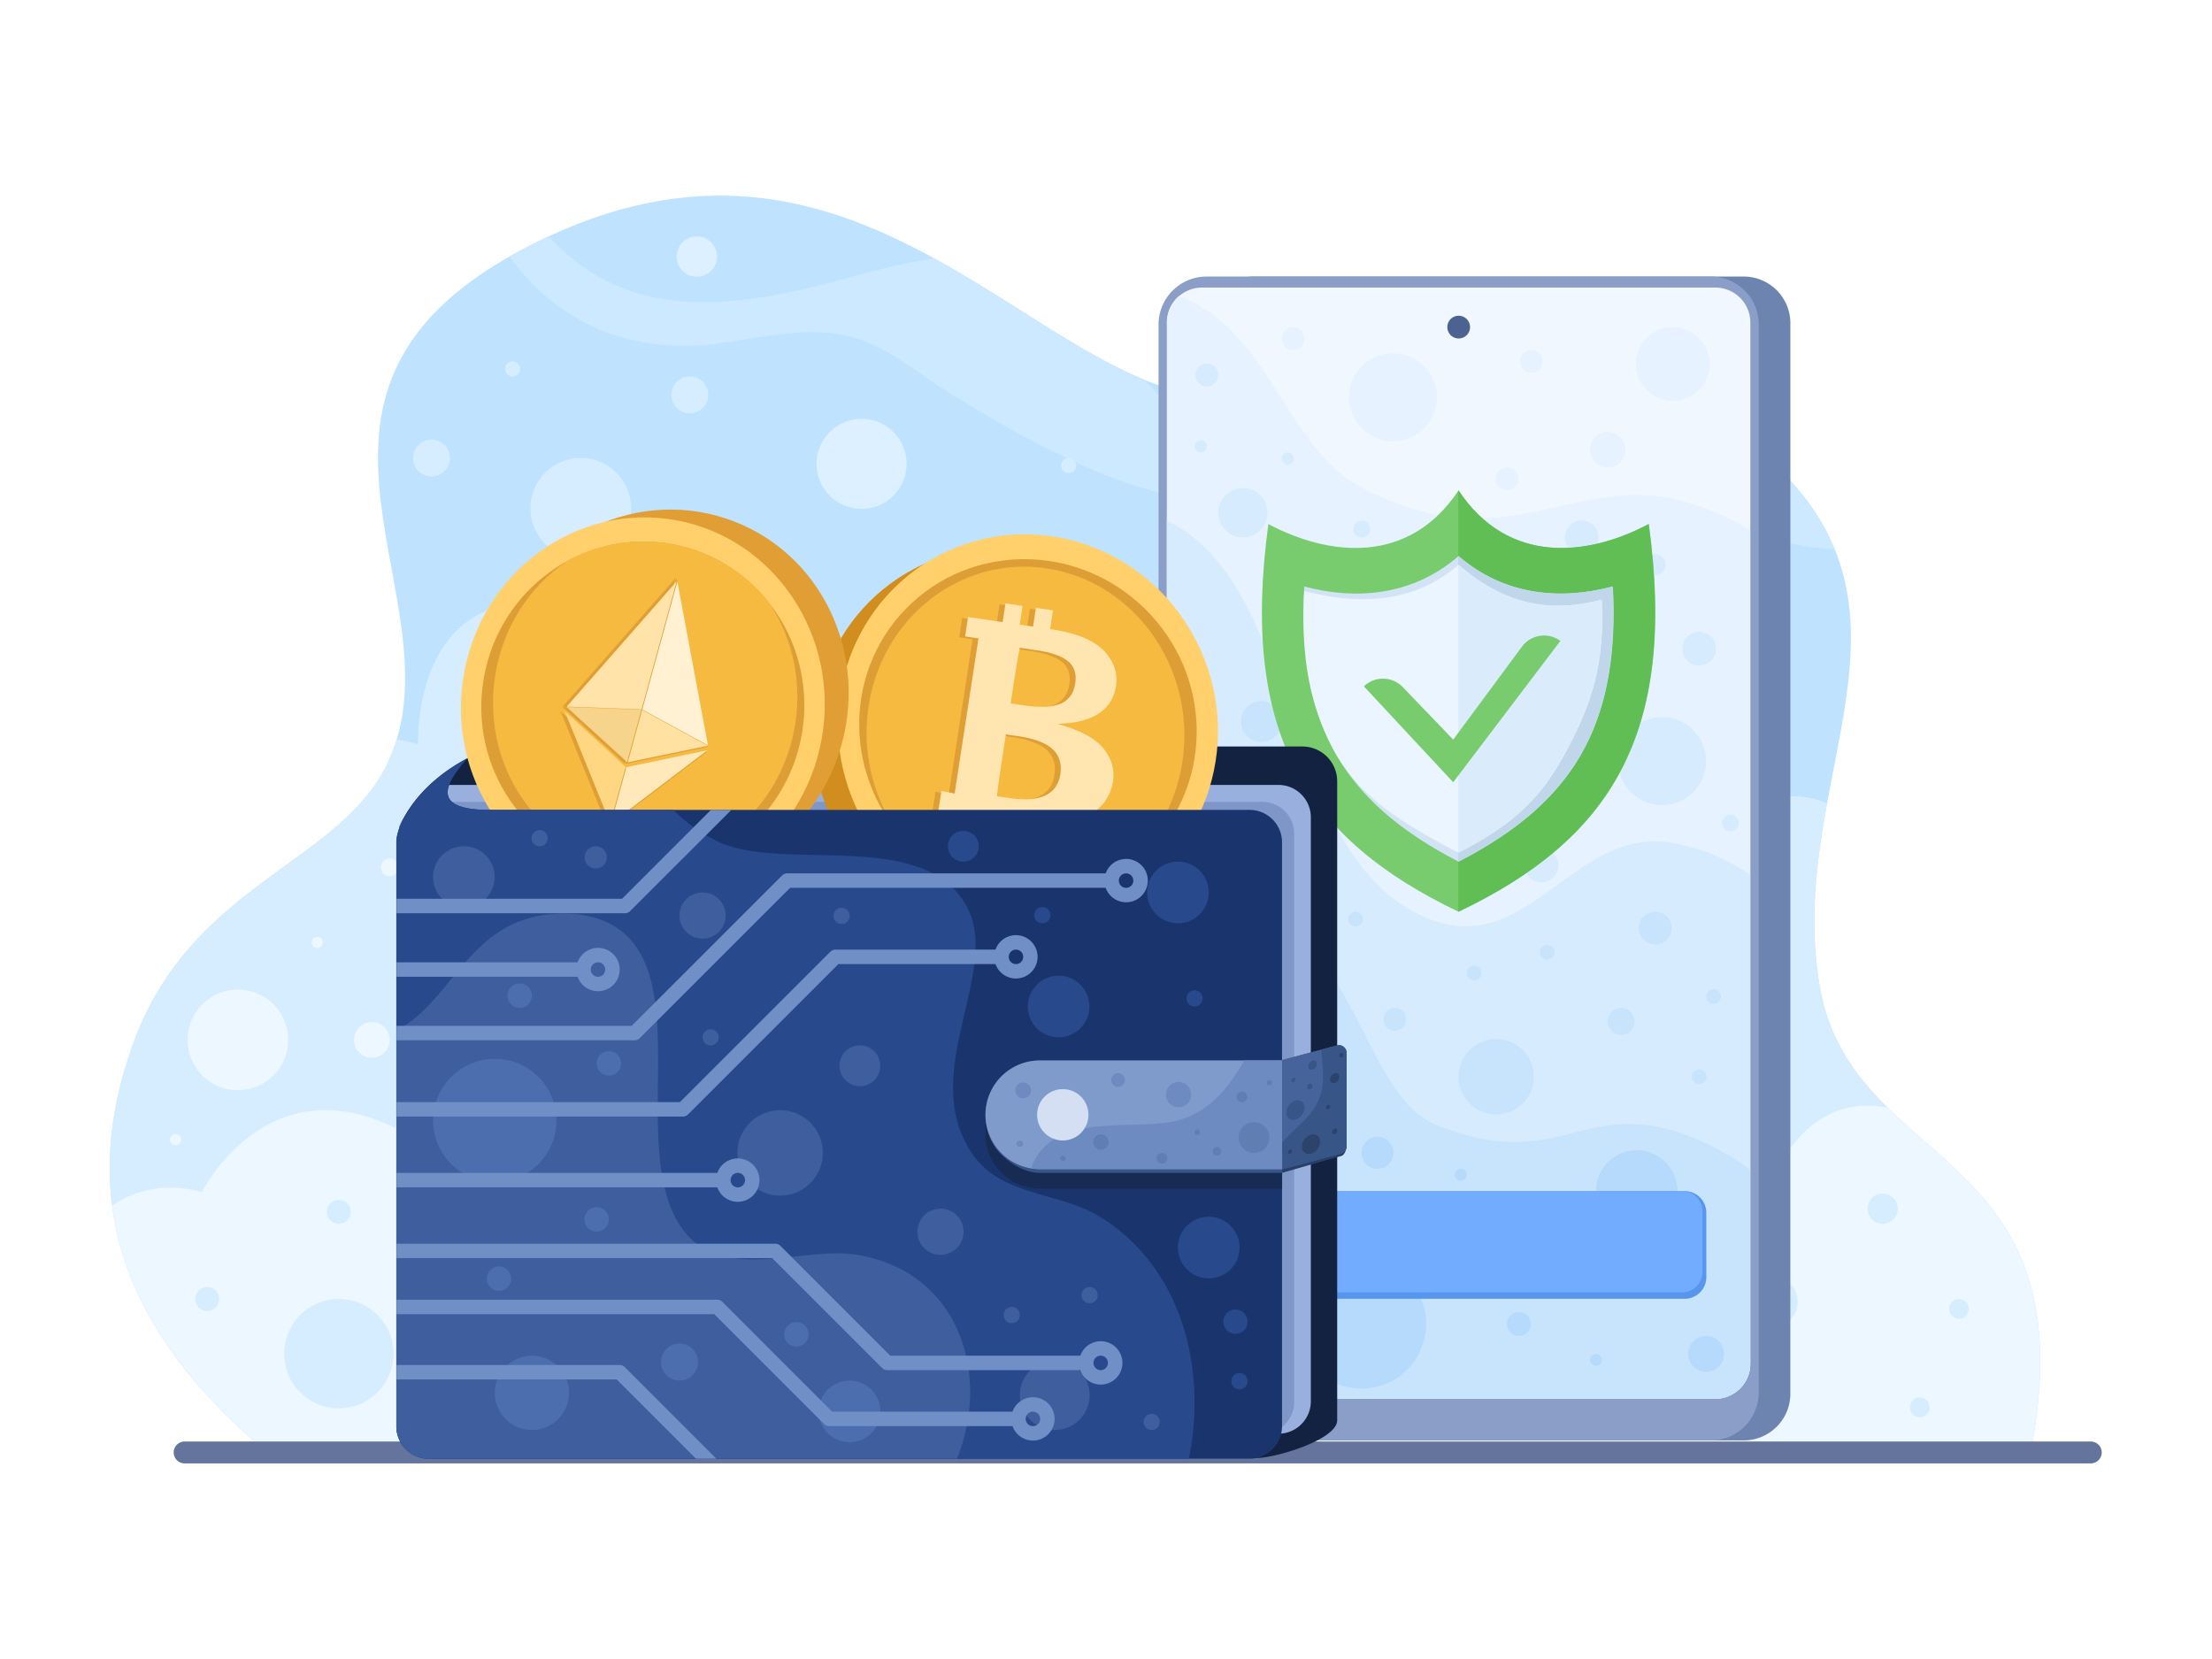
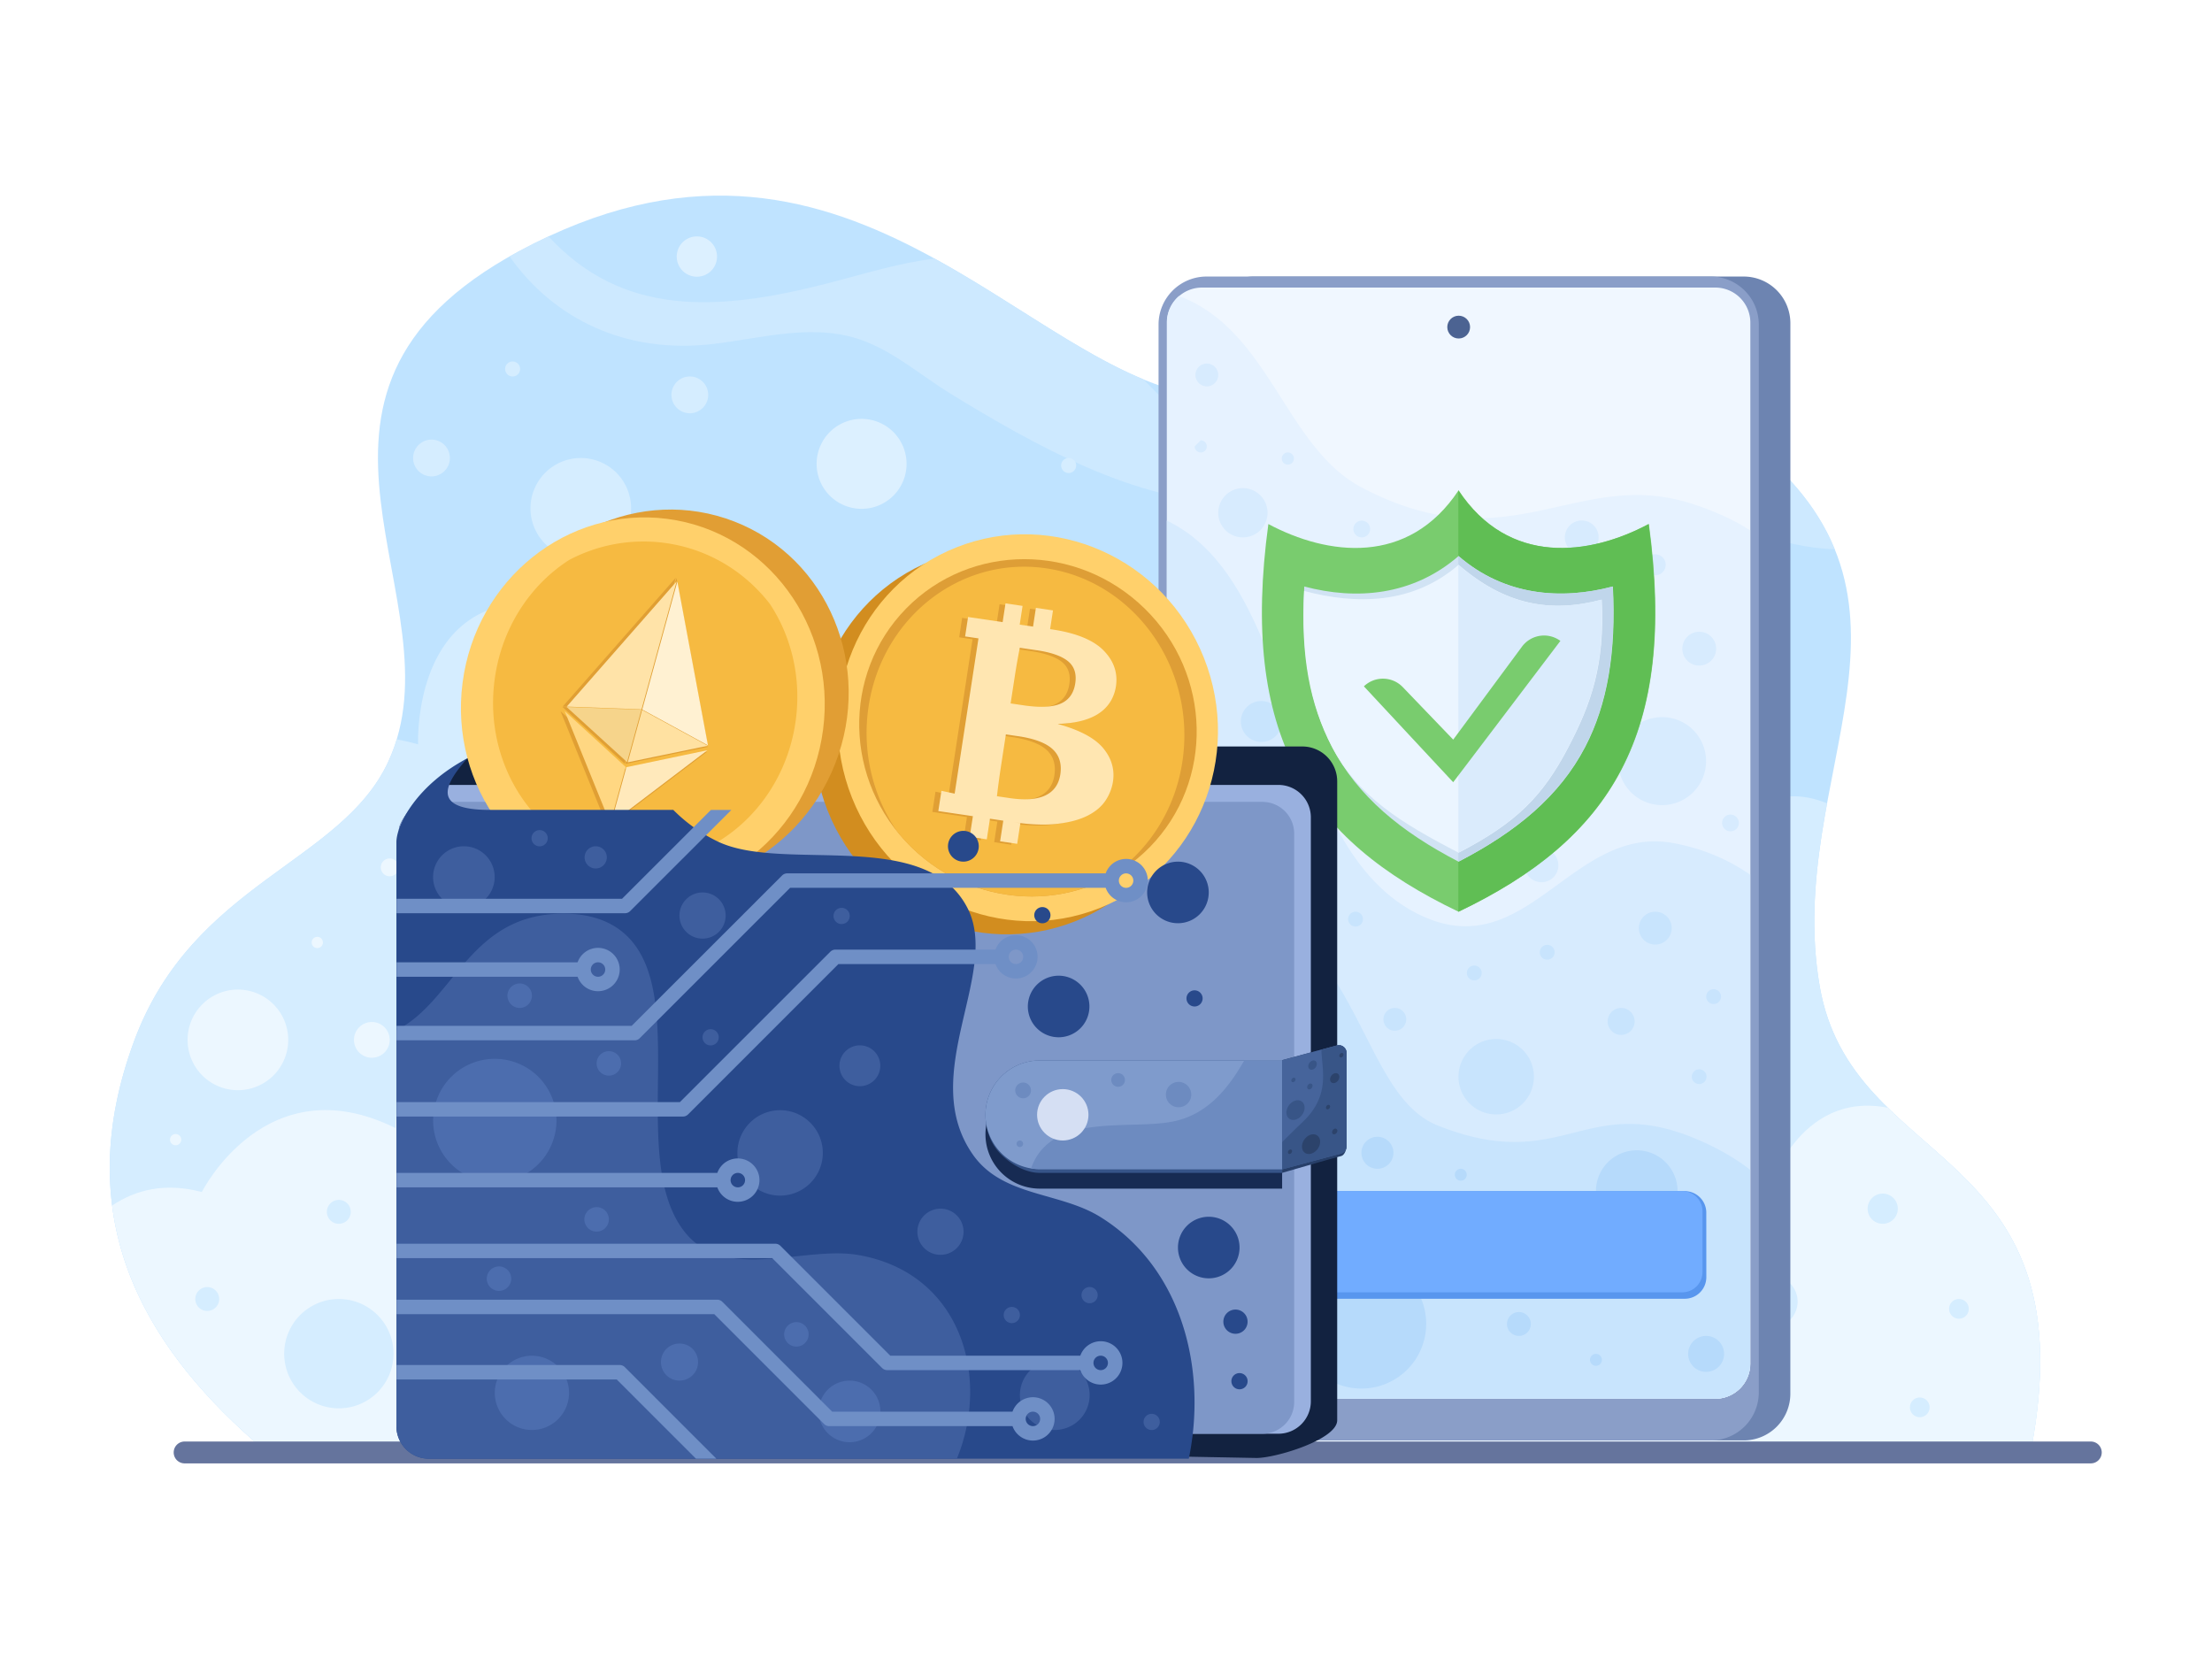
<svg xmlns="http://www.w3.org/2000/svg" xmlns:ns1="http://sodipodi.sourceforge.net/DTD/sodipodi-0.dtd" xmlns:ns2="http://www.inkscape.org/namespaces/inkscape" id="Layer_1" data-name="Layer 1" viewBox="0 0 3000 2250" version="1.1" ns1:docname="wallet.svg" ns2:version="1.2.2 (732a01da63, 2022-12-09)">
  <ns1:namedview id="namedview22244" pagecolor="#505050" bordercolor="#eeeeee" borderopacity="1" ns2:showpageshadow="0" ns2:pageopacity="0" ns2:pagecheckerboard="0" ns2:deskcolor="#505050" showgrid="false" ns2:zoom="0.14833529" ns2:cx="-1031.4471" ns2:cy="677.51916" ns2:window-width="1920" ns2:window-height="1137" ns2:window-x="-8" ns2:window-y="-8" ns2:window-maximized="1" ns2:current-layer="Layer_1" />
  <defs id="defs22067">
    <style id="style22065">.cls-1{fill:#fff;}.cls-2{fill:#bfe3ff;}.cls-10,.cls-11,.cls-12,.cls-13,.cls-14,.cls-15,.cls-16,.cls-17,.cls-18,.cls-19,.cls-2,.cls-20,.cls-21,.cls-22,.cls-24,.cls-25,.cls-26,.cls-3,.cls-30,.cls-34,.cls-35,.cls-36,.cls-37,.cls-38,.cls-39,.cls-4,.cls-40,.cls-41,.cls-42,.cls-43,.cls-44,.cls-45,.cls-46,.cls-47,.cls-48,.cls-49,.cls-5,.cls-50,.cls-51,.cls-52,.cls-53,.cls-55,.cls-56,.cls-6,.cls-7,.cls-8,.cls-9{fill-rule:evenodd;}.cls-3{fill:#cde9ff;}.cls-4{fill:#dcf0ff;}.cls-5{fill:#d5edff;}.cls-6{fill:#ecf7ff;}.cls-7{fill:#65749d;}.cls-8{fill:#6d84b1;}.cls-9{fill:#8a9ec8;}.cls-10{fill:#f0f7ff;}.cls-11{fill:#e6f2ff;}.cls-12{fill:#d7ebfe;}.cls-13{fill:#c8e4fd;}.cls-14{fill:#b6dafb;}.cls-15{fill:#5896ee;}.cls-16{fill:#71acff;}.cls-17{fill:#79cc6e;}.cls-18{fill:#60be54;}.cls-19{fill:#d1e3f4;}.cls-20{fill:#c0d6eb;}.cls-21{fill:#ebf5ff;}.cls-22{fill:#daebfc;}.cls-23{fill:#4c6392;}.cls-24{fill:#122240;}.cls-25{fill:#99b0df;}.cls-26{fill:#7e97c8;}.cls-27{fill:#d28d1f;}.cls-28{fill:#ffd06b;}.cls-29{fill:#de9e36;}.cls-30{fill:#f6ba41;}.cls-31,.cls-34{fill:#e09f34;}.cls-32{fill:#ffe6b1;}.cls-33{fill:#e19e34;}.cls-35{fill:#fff1d2;}.cls-36{fill:#ffe3a8;}.cls-37{fill:#f6d48b;}.cls-38{fill:#ffe1a1;}.cls-39{fill:#ffd782;}.cls-40{fill:#ffe9bb;}.cls-41{fill:#1a356d;}.cls-42{fill:#28498b;}.cls-43{fill:#3e5e9e;}.cls-44{fill:#4c6dae;}.cls-45{fill:#6f8fc6;}.cls-46{fill:#172b53;}.cls-47{fill:#365489;}.cls-48{fill:#7f9bcc;}.cls-49{fill:#273f69;}.cls-50{fill:#6d8bc0;}.cls-51{fill:#46649b;}.cls-52{fill:#385587;}.cls-53{fill:#607eb2;}.cls-54{fill:#d5dff3;}.cls-55{fill:#2c436b;}.cls-56{fill:#4b86ef;}.cls-57{fill:#19173e;}</style>
  </defs>
  <rect class="cls-1" width="3000" height="2250" id="rect22069" />
  <path class="cls-2" d="M345.15,1955.05C189.74,1818.19,94.78,1646.3,182.2,1411.14c79.55-213.87,280.6-240.37,344.31-378C627.63,814.89,339,537.57,703.5,340.91c445.6-240.38,683.64,166.49,932.13,197.3,280.43,34.78,415-186.94,734.51,60.78,277.69,215.28,48.38,451.4,97.78,738.33,43.08,250.7,359.64,212.55,288.65,617.73Z" transform="translate(0 0)" id="path22071" />
  <path class="cls-3" d="M743.88,320.63c99.88,108.16,227.28,102.83,380.17,63.24,49.24-12.74,95.21-27.28,143.47-33.18,103,56.53,194,126.81,283.16,163.81,43.5,45.06,90,85.59,144.69,100.63,133.88,36.8,278.57-101.59,422.12-81.55C2223.1,548.32,2288.4,641.09,2374.76,644c8.36.28,24.42-.66,44.49-1.6,32.86,33.58,54.9,67.7,69.07,102.45-151.25-4.32-273.74-133.09-408.27-145.77-145-13.68-265.63,80.63-408.19,82-130.36,1.26-272.35-79.74-381.4-146.34-38.51-23.54-73.41-54.24-115.69-71.19-67.84-27.2-139.37-4.89-208.68,3.09-116.92,13.45-214.42-33.15-275-118.88,4-2.28,8.19-4.57,12.45-6.85Q724,329.87,743.88,320.63Z" transform="translate(0 0)" id="path22073" />
  <path class="cls-4" d="M1168.52,568.1a61,61,0,1,1-61,61A61,61,0,0,1,1168.52,568.1ZM945.1,320.63A27.33,27.33,0,1,1,917.8,348,27.33,27.33,0,0,1,945.1,320.63Z" transform="translate(0 0)" id="path22075" />
  <path class="cls-5" d="M538.15,1002.72c9.34,1.82,19,4.07,28.92,6.77,0,0-12.21-280.51,277.59-163.8,0,0,171.08-178.09,298,41.85,0,0,297.58-144,477.75,62.07,0,0,245.39-107.51,297.67,94.37,0,0,159.19-117.46,240.14,42.21,0,0,130.52-90.15,198.44,34.76,0,0,39.5-64.67,121.26-31.45-14.33,78.49-25,160.82-10,247.81,43.1,250.72,359.6,212.55,288.73,617.74H345.2c-155.43-136.86-250.39-308.75-163-543.92,79.48-213.87,280.54-240.35,344.37-378A243.45,243.45,0,0,0,538.15,1002.72Z" transform="translate(0 0)" id="path22077" />
  <path class="cls-6" d="M152.08,1635c31.3-21,71.36-31.7,121.67-18.33,0,0,86.85-173.63,262.51-86.81,0,0-2.54-193.14,191.81-139.31,0,0,454.24-452.25,797.45-113.06,0,0,256.45-86.82,304.88,82.77,0,0,258.41-72.68,278.65,137.3,0,0,131.18-10.1,141.34,92.87,0,0,107-60.57,147.39,26.24,0,0,40.31-138.16,162.48-114.34,103.64,101.63,246.37,166.82,196.39,452.68H345.2C243.93,1865.85,168.3,1761.79,152.08,1635Z" transform="translate(0 0)" id="path22079" />
  <path class="cls-5" d="M2212.86,1778a74.14,74.14,0,1,1-74.07,74.13A74.15,74.15,0,0,1,2212.86,1778Zm390.82,117.37a13.34,13.34,0,1,1-13.35,13.33A13.33,13.33,0,0,1,2603.68,1895.33ZM459.57,1761.76a74.14,74.14,0,1,1-74.14,74.14A74.15,74.15,0,0,1,459.57,1761.76Zm215.24,37.54a26.4,26.4,0,1,1-26.46,26.4A26.44,26.44,0,0,1,674.81,1799.3Zm1728.22-69a35,35,0,1,1-35,35A35,35,0,0,1,2403,1730.27Zm253.74,31.49a13.34,13.34,0,1,1-13.35,13.34A13.35,13.35,0,0,1,2656.77,1761.76ZM281,1745.57a16.2,16.2,0,1,1-16.14,16.19A16.23,16.23,0,0,1,281,1745.57Zm309.63-19.76a4.46,4.46,0,1,1,0,8.92,4.46,4.46,0,0,1,0-8.92Zm-131.1-98.45a16.2,16.2,0,1,1-16.22,16.19A16.23,16.23,0,0,1,459.57,1627.36Zm2093.89-8.56a20.48,20.48,0,1,1-20.49,20.48A20.49,20.49,0,0,1,2553.46,1618.8ZM643.68,1569.42a37.07,37.07,0,1,1-37,37.07A37.11,37.11,0,0,1,643.68,1569.42ZM2161,1600.68a13.34,13.34,0,1,1-13.36,13.34A13.35,13.35,0,0,1,2161,1600.68ZM674.81,1470.28a10.2,10.2,0,1,1-10.24,10.2A10.21,10.21,0,0,1,674.81,1470.28Z" transform="translate(0 0)" id="path22081" />
  <path class="cls-6" d="M238.19,1538a7.62,7.62,0,1,1-7.62,7.62A7.64,7.64,0,0,1,238.19,1538ZM2388,1478.55a24.24,24.24,0,1,1-24.25,24.23A24.19,24.19,0,0,1,2388,1478.55ZM322.58,1342.1a68.23,68.23,0,1,1-68.17,68.22A68.25,68.25,0,0,1,322.58,1342.1Zm1852.1,76.26a16.2,16.2,0,1,1-16.22,16.2A16.16,16.16,0,0,1,2174.68,1418.36ZM504.31,1386.08a24.24,24.24,0,1,1-24.25,24.24A24.27,24.27,0,0,1,504.31,1386.08ZM2334.78,1217.6a68.23,68.23,0,1,1-68.17,68.23A68.26,68.26,0,0,1,2334.78,1217.6Zm-150.84,117.61a6.88,6.88,0,1,1-6.88,6.89A6.86,6.86,0,0,1,2183.94,1335.21ZM701.28,1295.47a12.09,12.09,0,1,1-12.13,12.08A12.07,12.07,0,0,1,701.28,1295.47Zm-270.87-24.89a7.63,7.63,0,1,1-7.71,7.63A7.64,7.64,0,0,1,430.41,1270.58Zm1710.76-86.47a33.5,33.5,0,1,1-33.51,33.49A33.56,33.56,0,0,1,2141.17,1184.11ZM528.56,1164.28a12.09,12.09,0,1,1-12.12,12.08A12.08,12.08,0,0,1,528.56,1164.28ZM2403,1169.49a6.88,6.88,0,1,1-6.88,6.87A6.9,6.9,0,0,1,2403,1169.49ZM662.69,1021.93a64.34,64.34,0,1,1-64.4,64.34A64.36,64.36,0,0,1,662.69,1021.93Zm1590.48,96.29a16.2,16.2,0,1,1-16.22,16.19A16.16,16.16,0,0,1,2253.17,1118.22Z" transform="translate(0 0)" id="path22083" />
  <path class="cls-5" d="M2378.12,972.05a24.94,24.94,0,1,1-25,24.94A24.93,24.93,0,0,1,2378.12,972.05ZM2187.46,860.54a68.23,68.23,0,1,1-68.17,68.22A68.25,68.25,0,0,1,2187.46,860.54Zm137.24-40.36a10.17,10.17,0,1,1-10.16,10.17A10.14,10.14,0,0,1,2324.7,820.18Zm-301.43-87.5a24.94,24.94,0,1,1-24.91,24.93A24.92,24.92,0,0,1,2023.27,732.68ZM787.72,621.16a68.23,68.23,0,1,1-68.25,68.23A68.25,68.25,0,0,1,787.72,621.16ZM585.18,596.23a24.94,24.94,0,1,1-24.91,24.93A25,25,0,0,1,585.18,596.23Zm864.15,24.93a10.18,10.18,0,1,1-10.16,10.18A10.15,10.15,0,0,1,1449.33,621.16ZM935.52,510.59a24.94,24.94,0,1,1-24.9,24.94A25,25,0,0,1,935.52,510.59ZM695.3,490.25a10.17,10.17,0,1,1-10.25,10.17A10.19,10.19,0,0,1,695.3,490.25Z" transform="translate(0 0)" id="path22085" />
  <path class="cls-7" d="M2850.46,1969.87a14.85,14.85,0,0,0-14.82-14.82H250.78a14.83,14.83,0,1,0,0,29.65H2835.64A14.85,14.85,0,0,0,2850.46,1969.87Z" transform="translate(0 0)" id="path22087" />
  <path class="cls-8" d="M2428.18,438.34a63.34,63.34,0,0,0-63.31-63.29H1700.29A63.29,63.29,0,0,0,1637,438.34V1890.27a63.29,63.29,0,0,0,63.25,63.29h664.58a63.34,63.34,0,0,0,63.31-63.29Z" transform="translate(0 0)" id="path22089" />
  <path class="cls-9" d="M2385.35,440.18a65.18,65.18,0,0,0-65.15-65.13H1636.35a65.12,65.12,0,0,0-65.07,65.13V1888.44a65.12,65.12,0,0,0,65.07,65.12H2320.2a65.18,65.18,0,0,0,65.15-65.12Z" transform="translate(0 0)" id="path22091" />
  <path class="cls-10" d="M2373.89,437.46A47.52,47.52,0,0,0,2326.38,390H1630.2a47.47,47.47,0,0,0-47.45,47.47V1849.52A47.47,47.47,0,0,0,1630.2,1897h696.18a47.52,47.52,0,0,0,47.51-47.47Z" transform="translate(0 0)" id="path22093" />
  <path class="cls-11" d="M1599,401.52a47.26,47.26,0,0,0-16.5,35.94V1849.53A47.51,47.51,0,0,0,1630,1897H2326.2a47.51,47.51,0,0,0,47.47-47.46V719.32c-22-14.06-48.3-26.33-79.87-36.38-155.78-49.65-246.9,83.59-447.15-21.88C1743,606.5,1722.38,447.71,1599,401.52Z" transform="translate(0 0)" id="path22095" />
-   <path class="cls-12" d="M2090.55,1150.63a22.93,22.93,0,1,1-22.87,22.93A22.95,22.95,0,0,1,2090.55,1150.63Zm256.35-45.89a11.37,11.37,0,1,1-11.33,11.37A11.38,11.38,0,0,1,2346.9,1104.74ZM2254.2,972.6a59.68,59.68,0,1,1-59.7,59.68A59.74,59.74,0,0,1,2254.2,972.6Zm50.32-115.78a22.93,22.93,0,1,1-22.87,22.93A22.94,22.94,0,0,1,2304.52,856.82ZM2244.9,751.76A14.22,14.22,0,1,1,2230.65,766,14.21,14.21,0,0,1,2244.9,751.76Zm-99.75-45.86a22.93,22.93,0,1,1-22.87,22.93A22.95,22.95,0,0,1,2145.15,705.9Zm-298.27.2a11.37,11.37,0,1,1-11.4,11.36A11.36,11.36,0,0,1,1846.88,706.1ZM1685.63,662a33.42,33.42,0,1,1-33.38,33.42A33.46,33.46,0,0,1,1685.63,662Zm61-48.35a8.24,8.24,0,1,1-8.25,8.24A8.21,8.21,0,0,1,1746.68,613.64Zm-118.13-16.47a8.24,8.24,0,1,1-8.25,8.24A8.23,8.23,0,0,1,1628.55,597.17Zm8.25-104.09a15.46,15.46,0,1,1-15.45,15.46A15.45,15.45,0,0,1,1636.8,493.08Z" transform="translate(0 0)" id="path22097" />
-   <path class="cls-11" d="M2043.83,634.05a15.46,15.46,0,1,1-15.45,15.46A15.44,15.44,0,0,1,2043.83,634.05Zm136.64-48.27a24.14,24.14,0,1,1-24.15,24.13A24.14,24.14,0,0,1,2180.47,585.78ZM1889.25,479.12a59.68,59.68,0,1,1-59.7,59.68A59.67,59.67,0,0,1,1889.25,479.12Zm379.42-35.35a50,50,0,1,1-50,50A50,50,0,0,1,2268.67,443.77Zm-191.92,30.91a15.46,15.46,0,1,1-15.45,15.46A15.45,15.45,0,0,1,2076.75,474.68Zm-322.87-30.91a15.46,15.46,0,1,1-15.45,15.46A15.44,15.44,0,0,1,1753.88,443.77Z" transform="translate(0 0)" id="path22099" />
+   <path class="cls-12" d="M2090.55,1150.63a22.93,22.93,0,1,1-22.87,22.93A22.95,22.95,0,0,1,2090.55,1150.63Zm256.35-45.89a11.37,11.37,0,1,1-11.33,11.37A11.38,11.38,0,0,1,2346.9,1104.74ZM2254.2,972.6a59.68,59.68,0,1,1-59.7,59.68A59.74,59.74,0,0,1,2254.2,972.6Zm50.32-115.78a22.93,22.93,0,1,1-22.87,22.93A22.94,22.94,0,0,1,2304.52,856.82ZM2244.9,751.76A14.22,14.22,0,1,1,2230.65,766,14.21,14.21,0,0,1,2244.9,751.76Zm-99.75-45.86a22.93,22.93,0,1,1-22.87,22.93A22.95,22.95,0,0,1,2145.15,705.9Zm-298.27.2a11.37,11.37,0,1,1-11.4,11.36A11.36,11.36,0,0,1,1846.88,706.1ZM1685.63,662a33.42,33.42,0,1,1-33.38,33.42A33.46,33.46,0,0,1,1685.63,662Zm61-48.35a8.24,8.24,0,1,1-8.25,8.24A8.21,8.21,0,0,1,1746.68,613.64Zm-118.13-16.47a8.24,8.24,0,1,1-8.25,8.24Zm8.25-104.09a15.46,15.46,0,1,1-15.45,15.46A15.45,15.45,0,0,1,1636.8,493.08Z" transform="translate(0 0)" id="path22097" />
  <path class="cls-12" d="M1582.5,706.1V1849.53A47.51,47.51,0,0,0,1630,1897H2326.2a47.51,47.51,0,0,0,47.47-47.46v-663.2c-29-20.17-63.22-35.23-103.8-42.84-141.22-26.44-201.29,174.88-352.64,93C1736.25,1138.62,1761.9,792,1582.5,706.1Z" transform="translate(0 0)" id="path22101" />
  <path class="cls-13" d="M2029.2,1409.13a51.16,51.16,0,1,1-51.15,51.15A51.14,51.14,0,0,1,2029.2,1409.13Zm275.32,41.1a10,10,0,1,1-10.05,10A10.12,10.12,0,0,1,2304.52,1450.23ZM1891.73,1367a15.46,15.46,0,1,1-15.45,15.45A15.44,15.44,0,0,1,1891.73,1367Zm307,0a18.3,18.3,0,1,1-18.38,18.3A18.33,18.33,0,0,1,2198.7,1367ZM2324,1341.6a10.06,10.06,0,1,1-10,10.05A10.05,10.05,0,0,1,2324,1341.6Zm-324.6-32.07a10.06,10.06,0,1,1-10,10A10.05,10.05,0,0,1,1999.35,1309.53Zm99.08-28.09a10.06,10.06,0,1,1-10.13,10A10.05,10.05,0,0,1,2098.43,1281.44Zm146.47-44.93a22.28,22.28,0,1,1-22.28,22.28A22.34,22.34,0,0,1,2244.9,1236.51Zm-406.5,0a10.06,10.06,0,1,1-10.05,10.06A10.06,10.06,0,0,1,1838.4,1236.51ZM1710.68,950.74a27.75,27.75,0,1,1-27.75,27.74A27.77,27.77,0,0,1,1710.68,950.74Z" transform="translate(0 0)" id="path22103" />
  <path class="cls-13" d="M1582.5,1161.87v687.66A47.51,47.51,0,0,0,1630,1897H2326.2a47.51,47.51,0,0,0,47.47-47.46v-263c-19.27-15-42.6-28.73-70.72-40.79-154.13-66.21-182.17,48.39-352.65-19.14C1832.85,1480.08,1855.05,1231.09,1582.5,1161.87Z" transform="translate(0 0)" id="path22105" />
  <path class="cls-14" d="M1846.43,1707.57a87.83,87.83,0,1,1-87.83,87.83A87.88,87.88,0,0,1,1846.43,1707.57Zm467.47,104.24a24.38,24.38,0,1,1-24.38,24.37A24.41,24.41,0,0,1,2313.9,1811.81Zm-149.4,24.37a8.09,8.09,0,1,1-8.1,8.1A8.09,8.09,0,0,1,2164.5,1836.18ZM2060,1779.46a16.18,16.18,0,1,1-16.2,16.18A16.14,16.14,0,0,1,2060,1779.46Zm159.82-219.37a55.36,55.36,0,1,1-55.35,55.35A55.35,55.35,0,0,1,2219.85,1560.09Zm-238.65,25.06a8.09,8.09,0,1,1-8.1,8.09A8.08,8.08,0,0,1,1981.2,1585.15Zm-113.1-43.42a21.71,21.71,0,1,1-21.67,21.71A21.74,21.74,0,0,1,1868.1,1541.73Z" transform="translate(0 0)" id="path22107" />
  <path class="cls-15" d="M2314.14,1644.64a29.23,29.23,0,0,0-29.19-29.19H1671.7a29.19,29.19,0,0,0-29.18,29.19v87.58a29.19,29.19,0,0,0,29.18,29.2H2285a29.23,29.23,0,0,0,29.19-29.2Z" transform="translate(0 0)" id="path22109" />
  <path class="cls-16" d="M2309,1642.89a27.49,27.49,0,0,0-27.47-27.45H1669.94a27.44,27.44,0,0,0-27.41,27.45v82.36a27.44,27.44,0,0,0,27.41,27.45h611.57a27.49,27.49,0,0,0,27.47-27.45Z" transform="translate(0 0)" id="path22111" />
  <path class="cls-17" d="M1978.2,665c68.26,103,177.67,88.59,258.1,45.73,38.7,285.25-51.69,427.28-258.1,525.82-206.34-98.54-296.73-240.57-258-525.82C1800.52,753.55,1910,767.93,1978.2,665Z" transform="translate(0 0)" id="path22113" />
  <path class="cls-18" d="M1977.84,665h0c68.21,103,177.64,88.58,258,45.73,38.73,285.24-51.69,427.28-258,525.82h0Z" transform="translate(0 0)" id="path22115" />
  <path class="cls-19" d="M1978.2,754.1c62.38,54,139,60,209.27,41.32,4.65,88.89-7.35,159.75-37.56,217.67-34.78,66.7-93.08,114.89-171.71,155.56-78.63-40.67-136.85-88.86-171.64-155.56-30.21-57.92-42.21-128.78-37.64-217.67C1839.31,814.11,1915.81,808.1,1978.2,754.1Z" transform="translate(0 0)" id="path22117" />
  <path class="cls-20" d="M1977.84,754.1h0c62.39,54,139,60,209.3,41.32,4.58,88.89-7.37,159.75-37.64,217.66-34.76,66.7-93.05,114.89-171.66,155.57h0Z" transform="translate(0 0)" id="path22119" />
  <path class="cls-21" d="M1978.2,766c62.38,54,123.78,66,194.16,47.28,4.58,88.89-14.86,141.88-45.07,199.8-34.78,66.7-70.46,102.74-149.09,143.41-78.63-40.67-136.85-76.71-171.64-143.41-30.21-57.92-42.54-122.72-37.88-211.61C1839,820.17,1915.81,820,1978.2,766Z" transform="translate(0 0)" id="path22121" />
  <path class="cls-22" d="M1977.84,766c62.39,54,123.78,66,194.17,47.28,4.58,88.89-14.82,141.88-45,199.79-34.85,66.7-70.55,102.74-149.16,143.43h0Z" transform="translate(0 0)" id="path22123" />
  <path class="cls-17" d="M1970.9,1003.1,2064.18,877a37.24,37.24,0,0,1,52.08-7.79h0S1971,1060.89,1970.9,1060.84c-.08.1-121.14-130-121.14-130h0a37.28,37.28,0,0,1,52.69,1Z" transform="translate(0 0)" id="path22125" />
  <circle class="cls-23" cx="1978.29" cy="443.77" r="15.46" transform="translate(-2.49 11.25) rotate(-0.33)" id="circle22127" />
  <path class="cls-24" d="M1813.56,1059.69a47.28,47.28,0,0,0-47.25-47.28H672.92c-35.85,0-131.84,87-131.84,113.11l84.5,785.31a47.36,47.36,0,0,0,47.34,47.29l1031.36,19.24c26.09,0,109.28-25,109.28-51.09Z" transform="translate(0 0)" id="path22129" />
  <path class="cls-25" d="M587.44,1064.54c-25.72,23.58-46.5,48.85-46.5,61v785.31a47.06,47.06,0,0,0,14.1,33.63H1733.82a44,44,0,0,0,44-44V1108.53a44,44,0,0,0-44-44Z" transform="translate(0 0)" id="path22131" />
  <path class="cls-26" d="M586.57,1087.55c-25.25,23-45.65,47.58-45.65,59.38v764.78a45.67,45.67,0,0,0,13.84,32.75H1712a43.05,43.05,0,0,0,43.22-42.85V1130.39a43.05,43.05,0,0,0-43.22-42.84Z" transform="translate(0 0)" id="path22133" />
  <ellipse class="cls-27" cx="1361.22" cy="1004.84" rx="256.82" ry="263.18" transform="translate(-274.76 573.36) rotate(-21.66)" id="ellipse22135" />
  <ellipse class="cls-28" cx="1394.12" cy="987" rx="256.82" ry="263.18" transform="translate(-265.86 584.24) rotate(-21.66)" id="ellipse22137" />
  <ellipse class="cls-29" cx="1394.13" cy="987.01" rx="226.32" ry="231.26" transform="translate(-286.41 1292.9) rotate(-45.61)" id="ellipse22139" />
  <path class="cls-30" d="M1215.87,1126.47A236.81,236.81,0,0,1,1177,965.59c14.81-124.15,122.6-211.54,240.6-195s201.85,130.78,187,254.93c-8.53,72.1-48.47,131.78-103.51,166a225.84,225.84,0,0,1-134,22A234.21,234.21,0,0,1,1215.87,1126.47Z" transform="translate(0 0)" id="path22141" />
  <path class="cls-31" d="M1264.54,1101.15l4.21-27.47,17.93,3.82L1319,867l-18.11-2.68,4-26.32,46.88,6.93,3.89-25.4,23.15,3.42L1375,848.3,1393,851l3.9-25.39,23.15,3.42-3.9,25.39,2.25.34q49.39,7.29,70.3,28.66t16.7,48.75a55.69,55.69,0,0,1-6.72,19.3,50.77,50.77,0,0,1-14.52,15.92c-6.25,4.63-14.15,8.26-23.64,10.92s-20.88,4.22-34.12,4.7q44.68,12.28,61.76,32.88t13.2,45.59a63.55,63.55,0,0,1-10,25.32q-8,12.21-24,20.41t-40.83,11.21q-24.84,3-60.1-2.18l9.37,1.38-4.3,28-23.15-3.42,4.3-28-18.09-2.67-4.29,28-23.15-3.42,4.29-28ZM1372.72,999.6l-16.58-2.45-6.71,43.76q-3.12,20.31-5.4,40.12l17.32,2.55q30.95,4.58,48.23-3.57t20.4-28.47q3.32-21.57-10.4-34.3T1372.72,999.6ZM1397.81,883,1375,879.66q-3.91,19.8-6.92,39.41l-5.54,36.12,17.62,2.61q33.49,5,50.22-2.3T1450.25,928q3-19.62-9.9-30.12T1397.81,883Z" transform="translate(0 0)" id="path22143" />
  <path class="cls-32" d="M1272.59,1100l4.22-27.47,17.93,3.82,32.31-210.56-18.11-2.67,4-26.32,46.87,6.93,3.9-25.4,23.15,3.42-3.9,25.4,18.09,2.67,3.89-25.39,23.16,3.42-3.9,25.39,2.25.33q49.4,7.31,70.3,28.66t16.7,48.75a55.94,55.94,0,0,1-6.72,19.31,50.88,50.88,0,0,1-14.52,15.92q-9.39,6.93-23.64,10.92t-34.12,4.7q44.68,12.29,61.75,32.87t13.21,45.6a63.45,63.45,0,0,1-10,25.31q-8,12.21-24,20.42t-40.83,11.21q-24.84,3-60.1-2.19l9.37,1.39-4.3,28-23.15-3.42,4.3-28-18.09-2.67-4.29,28-23.15-3.42,4.29-28Zm108.19-101.55L1364.2,996l-6.71,43.76q-3.12,20.31-5.4,40.11l17.31,2.56q31,4.58,48.24-3.58t20.4-28.47q3.3-21.55-10.4-34.3T1380.78,998.41Zm25.08-116.58-22.76-3.36q-3.93,19.8-6.92,39.41L1370.64,954l17.62,2.6q33.49,4.95,50.22-2.29t19.82-27.47q3-19.62-9.89-30.12T1405.86,881.83Z" transform="translate(0 0)" id="path22145" />
  <ellipse class="cls-33" cx="903.13" cy="945.93" rx="256.06" ry="246.53" transform="translate(-306.59 1442.94) rotate(-68.66)" id="ellipse22147" />
  <ellipse class="cls-28" cx="871.79" cy="957.55" rx="256.06" ry="246.53" transform="translate(-189.89 1699) rotate(-82.61)" id="ellipse22149" />
-   <ellipse class="cls-29" cx="871.78" cy="957.54" rx="223.21" ry="219" transform="translate(-189.89 1698.99) rotate(-82.61)" id="ellipse22151" />
  <path class="cls-30" d="M1044.23,819.19c28.72,43.62,42.6,98.81,35.16,156.47C1063.61,1097,959.3,1183.63,846.53,1169S655,1044,670.72,922.67c9.1-70.45,48.1-129.2,101.23-163.24A215.5,215.5,0,0,1,900.48,736.2C959.63,743.88,1010.13,775,1044.23,819.19Z" transform="translate(0 0)" id="path22153" />
  <polygon class="cls-34" points="960.12 1012.4 868.43 962.43 917.42 783.93 960.12 1012.4" id="polygon22155" />
  <polygon class="cls-34" points="763.05 958.32 867.4 962.15 916.4 783.64 763.05 958.32" id="polygon22157" />
  <polygon class="cls-34" points="762.9 958.88 867.25 962.71 847.21 1035.75 762.9 958.88" id="polygon22159" />
  <polygon class="cls-34" points="959.97 1012.96 868.28 962.99 848.23 1036.03 959.97 1012.96" id="polygon22161" />
  <polygon class="cls-34" points="823.74 1121.13 760.21 964.57 845.3 1042.58 823.74 1121.13" id="polygon22163" />
  <polygon class="cls-34" points="824.78 1121.41 959.33 1019.21 846.33 1042.86 824.78 1121.41" id="polygon22165" />
  <polygon class="cls-35" points="960.17 1010.88 871.04 962.31 918.66 788.8 960.17 1010.88" id="polygon22167" />
  <polygon class="cls-36" points="768.62 958.31 870.05 962.03 917.67 788.52 768.62 958.31" id="polygon22169" />
  <polygon class="cls-37" points="768.47 958.85 869.9 962.58 850.41 1033.57 768.47 958.85" id="polygon22171" />
  <polygon class="cls-38" points="960.02 1011.42 870.9 962.85 851.41 1033.85 960.02 1011.42" id="polygon22173" />
  <polygon class="cls-39" points="827.61 1116.56 765.85 964.38 848.56 1040.21 827.61 1116.56" id="polygon22175" />
  <polygon class="cls-40" points="828.61 1116.84 959.4 1017.5 849.57 1040.49 828.61 1116.84" id="polygon22177" />
-   <path class="cls-41" d="M1738.74,1142.42a44,44,0,0,0-43.93-44H664.18c-82.66,0-59.3-36.87-30.46-69.93-68.2,36-96.23,89.64-96.23,113.93v791.93a44.06,44.06,0,0,0,44,44H1694.81a44,44,0,0,0,43.93-44Z" transform="translate(0 0)" id="path22179" />
  <path class="cls-42" d="M1612.3,1978.34c24.75-120.1-8.1-258.18-119.85-327.77-55.28-34.44-132.9-27.19-173.1-84.8-75.6-108.33,37.8-246-7.13-334.13-56.47-110.57-249.75-47.53-338.77-90.35a218.12,218.12,0,0,1-60.3-42.87H664.3c-82.73,0-59.33-36.87-30.53-69.93-68.17,36-96.15,89.64-96.15,113.93v791.92a44,44,0,0,0,44,44Z" transform="translate(0 0)" id="path22181" />
  <path class="cls-42" d="M1681.07,1862.24a11,11,0,1,1-11,11A10.93,10.93,0,0,1,1681.07,1862.24Zm-5.47-86.16a16.43,16.43,0,1,1-16.43,16.43A16.43,16.43,0,0,1,1675.6,1776.08Zm-36.23-125.87A41.76,41.76,0,1,1,1597.6,1692,41.74,41.74,0,0,1,1639.37,1650.21Zm-203.62-326.94A41.76,41.76,0,1,1,1394,1365,41.81,41.81,0,0,1,1435.75,1323.27Zm184.35,19.86a10.95,10.95,0,1,1-10.95,10.95A11,11,0,0,1,1620.1,1343.13Zm-206.4-112.92a11,11,0,1,1-11,11A11,11,0,0,1,1413.7,1230.21Zm183.9-61.61a41.76,41.76,0,1,1-41.78,41.76A41.8,41.8,0,0,1,1597.6,1168.6Zm-291-41.76a20.88,20.88,0,1,1-20.93,20.88A20.9,20.9,0,0,1,1306.6,1126.84Z" transform="translate(0 0)" id="path22183" />
  <path class="cls-43" d="M537.62,1397.24v537.1a44,44,0,0,0,44,44h716.1c45.9-111.37,5.33-252.82-134.7-276.41-72.9-12.29-179.47,37.33-234-30.64-81.6-101.85,14.33-338.44-90.67-411.75-24.75-17.3-55.5-21.71-85.2-20.08C635.2,1246,614.27,1358.87,537.62,1397.24Z" transform="translate(0 0)" id="path22185" />
  <path class="cls-43" d="M1430.49,1844.81a47.29,47.29,0,1,1-47.26,47.29A47.3,47.3,0,0,1,1430.49,1844.81Zm131.45,72.67a11,11,0,1,1-11,11A11,11,0,0,1,1561.94,1917.48Zm-189.69-145a11,11,0,1,1-11,11A11,11,0,0,1,1372.25,1772.5Zm105.51-27a11,11,0,1,1-11,11A11,11,0,0,1,1477.76,1745.52Zm-202.23-106.27a31.32,31.32,0,1,1-31.35,31.32A31.33,31.33,0,0,1,1275.53,1639.25ZM1058,1505.69a57.93,57.93,0,1,1-57.92,57.94A58,58,0,0,1,1058,1505.69Zm108.17-87.94a27.69,27.69,0,1,1-27.67,27.68A27.69,27.69,0,0,1,1166.19,1417.75Zm-202.38-21.91a11,11,0,1,1-11,11A11,11,0,0,1,963.81,1395.84Zm-11-185.47a31.32,31.32,0,1,1-31.28,31.32A31.34,31.34,0,0,1,952.84,1210.37Zm188.66,20.88a11,11,0,1,1-11,11A11,11,0,0,1,1141.5,1231.25Zm-512.3-83.52a41.76,41.76,0,1,1-41.78,41.76A41.79,41.79,0,0,1,629.2,1147.73Zm178.71,0a15.07,15.07,0,1,1-15,15.07A15.06,15.06,0,0,1,807.91,1147.73Zm-76-21.91a11,11,0,1,1-11,11A11,11,0,0,1,731.88,1125.82Z" transform="translate(0 0)" id="path22187" />
  <path class="cls-44" d="M1152.24,1872.44a41.78,41.78,0,1,1-41.78,41.77A41.81,41.81,0,0,1,1152.24,1872.44ZM721.37,1838.7A50.35,50.35,0,1,1,671.05,1889,50.39,50.39,0,0,1,721.37,1838.7Zm200.19-16.6a25.17,25.17,0,1,1-25.16,25.16A25.19,25.19,0,0,1,921.56,1822.1Zm158.57-29a16.6,16.6,0,1,1-16.62,16.6A16.61,16.61,0,0,1,1080.13,1793.13Zm-403.35-75.52a16.6,16.6,0,1,1-16.62,16.6A16.61,16.61,0,0,1,676.78,1717.61Zm132.38-80.43a16.6,16.6,0,1,1-16.62,16.6A16.62,16.62,0,0,1,809.16,1637.18ZM671.05,1436a83.64,83.64,0,1,1-83.63,83.64A83.68,83.68,0,0,1,671.05,1436Zm154.73-10.39a16.6,16.6,0,1,1-16.62,16.6A16.62,16.62,0,0,1,825.78,1425.62Zm-120.94-91.8a16.6,16.6,0,1,1-16.62,16.6A16.6,16.6,0,0,1,704.84,1333.82Z" transform="translate(0 0)" id="path22189" />
  <path class="cls-45" d="M537.88,1851.29v19.59H836.44L943.9,1978.34h27.67L847.41,1854.15a9.88,9.88,0,0,0-7-2.86Zm0-88.6v19.6H968.67l149,149a9.67,9.67,0,0,0,6.9,2.87H1373.2a29.39,29.39,0,1,0,0-19.6H1128.64l-149-149a9.71,9.71,0,0,0-6.9-2.87Zm863,151.87a9.8,9.8,0,1,1-9.79,9.8A9.81,9.81,0,0,1,1400.86,1914.56Zm-863-227.8v19.59h509.48c20.93,20.91,149,149,149,149a10,10,0,0,0,7,2.87h261.8a29.4,29.4,0,1,0,0-19.59H1207.42l-149-149a10,10,0,0,0-7-2.86Zm954.93,151.87a9.8,9.8,0,1,1-9.8,9.79A9.8,9.8,0,0,1,1492.81,1838.63Zm-954.93-247.9v19.6h435a29.4,29.4,0,1,0,0-19.6Zm453,9.8h0a9.8,9.8,0,1,1,9.8,9.8A9.8,9.8,0,0,1,990.85,1600.53Zm-453-105.83v19.6H926.26a9.67,9.67,0,0,0,6.9-2.87l203.95-203.93h213a29.39,29.39,0,1,0,0-19.6H1133a9.68,9.68,0,0,0-6.89,2.88l-204,203.92Zm0-103.4v19.6H860.74a9.67,9.67,0,0,0,6.89-2.87l203.95-203.92h428a29.4,29.4,0,1,0,0-19.6h-432a9.67,9.67,0,0,0-6.9,2.87L856.66,1391.3Zm0-86.18v19.6H783.37a29.39,29.39,0,1,0,0-19.6Zm263.37,9.8h0a9.8,9.8,0,1,1,9.79,9.8A9.79,9.79,0,0,1,801.25,1314.92Zm576.65-27a9.8,9.8,0,1,1-9.8,9.8A9.81,9.81,0,0,1,1377.9,1287.9Zm-386-189.48H964.2L843.65,1218.94H537.88v19.6H847.73a9.71,9.71,0,0,0,6.89-2.87Zm535.35,86.09a9.8,9.8,0,1,1-9.8,9.8A9.8,9.8,0,0,1,1527.22,1184.51Z" transform="translate(0 0)" id="path22191" />
  <path class="cls-46" d="M1738.87,1464.69H1410.23a73.75,73.75,0,0,0-73.7,73.69h0a73.73,73.73,0,0,0,73.7,73.69h328.64Z" transform="translate(0 0)" id="path22193" />
  <path class="cls-47" d="M1738.87,1438.24H1410.23a73.73,73.73,0,0,0-73.7,73.69h0c0,19.54,6.74,39.33,20.56,53.15s33.61,25.62,53.14,25.62h328.64Z" transform="translate(0 0)" id="path22195" />
  <path class="cls-48" d="M1738.87,1438.24H1410.23a73.73,73.73,0,0,0-73.7,73.69h0a73.75,73.75,0,0,0,73.7,73.69h328.64Z" transform="translate(0 0)" id="path22197" />
  <path class="cls-49" d="M1826.15,1428a10.45,10.45,0,0,0-13.15-10.09l-74.11,19.86V1590.7s58.72-17.11,80.07-22.83c4.56-1.22,7.19-8.67,7.19-13.4Z" transform="translate(0 0)" id="path22199" />
  <path class="cls-50" d="M1687.51,1438.24c-21.4,37.43-48.52,71.27-92.34,81.83-56.67,13.68-160.76-11.73-193.21,55.78a72.76,72.76,0,0,0-3.6,8.77,73.12,73.12,0,0,0,12.14,1h328.58V1438.24Z" transform="translate(0 0)" id="path22201" />
  <path class="cls-51" d="M1826.15,1428a10.45,10.45,0,0,0-13.15-10.09l-74.11,19.86v148.09l79.52-21.31a10.44,10.44,0,0,0,7.74-10.09Z" transform="translate(0 0)" id="path22203" />
  <path class="cls-52" d="M1757,1492.61c6.82-1.82,12.31,2.49,12.31,9.63s-5.49,14.42-12.31,16.24-12.31-2.5-12.31-9.64S1750.29,1494.43,1757,1492.61Zm19.44-22.93a2.79,2.79,0,0,1,3.68,2.86,5.23,5.23,0,0,1-3.68,4.81,2.76,2.76,0,0,1-3.61-2.86A5.26,5.26,0,0,1,1776.47,1469.68Zm-22.26-8a2.14,2.14,0,0,1,2.82,2.22,4,4,0,0,1-2.82,3.73,2.14,2.14,0,0,1-2.82-2.22A4,4,0,0,1,1754.21,1461.72Zm25.94-23.29c3.22-.85,5.8,1.19,5.8,4.56a8.32,8.32,0,0,1-5.8,7.66c-3.21.85-5.8-1.19-5.8-4.55A8.34,8.34,0,0,1,1780.15,1438.43Z" transform="translate(0 0)" id="path22205" />
  <path class="cls-52" d="M1792.22,1423.57l21-5.64a10.48,10.48,0,0,1,9.09,1.8,10.63,10.63,0,0,1,4.08,8.29v126.46a10.51,10.51,0,0,1-7.76,10.09l-79.56,21.31v-37c9.41-9.56,18.81-18.82,27.75-27.28C1805.47,1484.91,1792.3,1449.32,1792.22,1423.57Z" transform="translate(0 0)" id="path22207" />
  <path class="cls-50" d="M1383.15,1546.77a4.45,4.45,0,1,1,0,8.9,4.45,4.45,0,1,1,0-8.9Zm215.24-79.45a17.2,17.2,0,1,1-17.17,17.2A17.19,17.19,0,0,1,1598.39,1467.32Zm-210.77.84a10.7,10.7,0,1,1-10.74,10.7A10.75,10.75,0,0,1,1387.62,1468.16Zm128.78-12.74a9.28,9.28,0,1,1-9.25,9.27A9.29,9.29,0,0,1,1516.4,1455.42Z" transform="translate(0 0)" id="path22209" />
-   <path class="cls-53" d="M1576,1563.66a7.27,7.27,0,1,1-7.29,7.26A7.29,7.29,0,0,1,1576,1563.66Zm-134.35,3.59a3.67,3.67,0,1,1-3.68,3.67A3.68,3.68,0,0,1,1441.62,1567.25Zm208.89-11.71a5.86,5.86,0,1,1-5.88,5.86A5.89,5.89,0,0,1,1650.51,1555.54Zm50.16-33.63a20.88,20.88,0,1,1-20.85,20.87A20.85,20.85,0,0,1,1700.67,1521.91Zm-207.47,16.48a10.44,10.44,0,1,1-10.43,10.43A10.45,10.45,0,0,1,1493.2,1538.39Zm130.42-6.41a3.66,3.66,0,1,1-3.68,3.66A3.65,3.65,0,0,1,1623.62,1532Zm60.75-51.63a7.27,7.27,0,1,1-7.29,7.26A7.29,7.29,0,0,1,1684.37,1480.35Zm37.15-15.66a3.67,3.67,0,1,1-3.68,3.67A3.68,3.68,0,0,1,1721.52,1464.69Z" transform="translate(0 0)" id="path22211" />
  <circle class="cls-54" cx="1441.38" cy="1511.93" r="34.84" id="circle22213" />
  <path class="cls-55" d="M1778.11,1538.8c6.82-1.82,12.31,2.5,12.31,9.64s-5.49,14.41-12.31,16.23-12.3-2.49-12.3-9.64S1771.3,1540.62,1778.11,1538.8Zm-28.6,20.29a2.14,2.14,0,0,1,2.82,2.19,4,4,0,0,1-2.82,3.71,2.11,2.11,0,0,1-2.75-2.2A4,4,0,0,1,1749.51,1559.09Zm60.66-28.31a2.75,2.75,0,0,1,3.61,2.79,5.16,5.16,0,0,1-3.61,4.7,2.68,2.68,0,0,1-3.52-2.79A5.08,5.08,0,0,1,1810.17,1530.78Zm-9-32.27a2.09,2.09,0,0,1,2.74,2.19,4.06,4.06,0,0,1-2.74,3.71,2.14,2.14,0,0,1-2.82-2.2A4,4,0,0,1,1801.16,1498.51Zm9-42.88c3.45-.92,6.27,1.27,6.27,4.89a9,9,0,0,1-6.27,8.25c-3.45.93-6.27-1.26-6.27-4.89A9,9,0,0,1,1810.17,1455.63Zm9.09-27.48a2.15,2.15,0,0,1,2.83,2.2,4,4,0,0,1-2.83,3.71,2.14,2.14,0,0,1-2.82-2.2A4,4,0,0,1,1819.26,1428.15Z" transform="translate(0 0)" id="path22215" />
</svg>